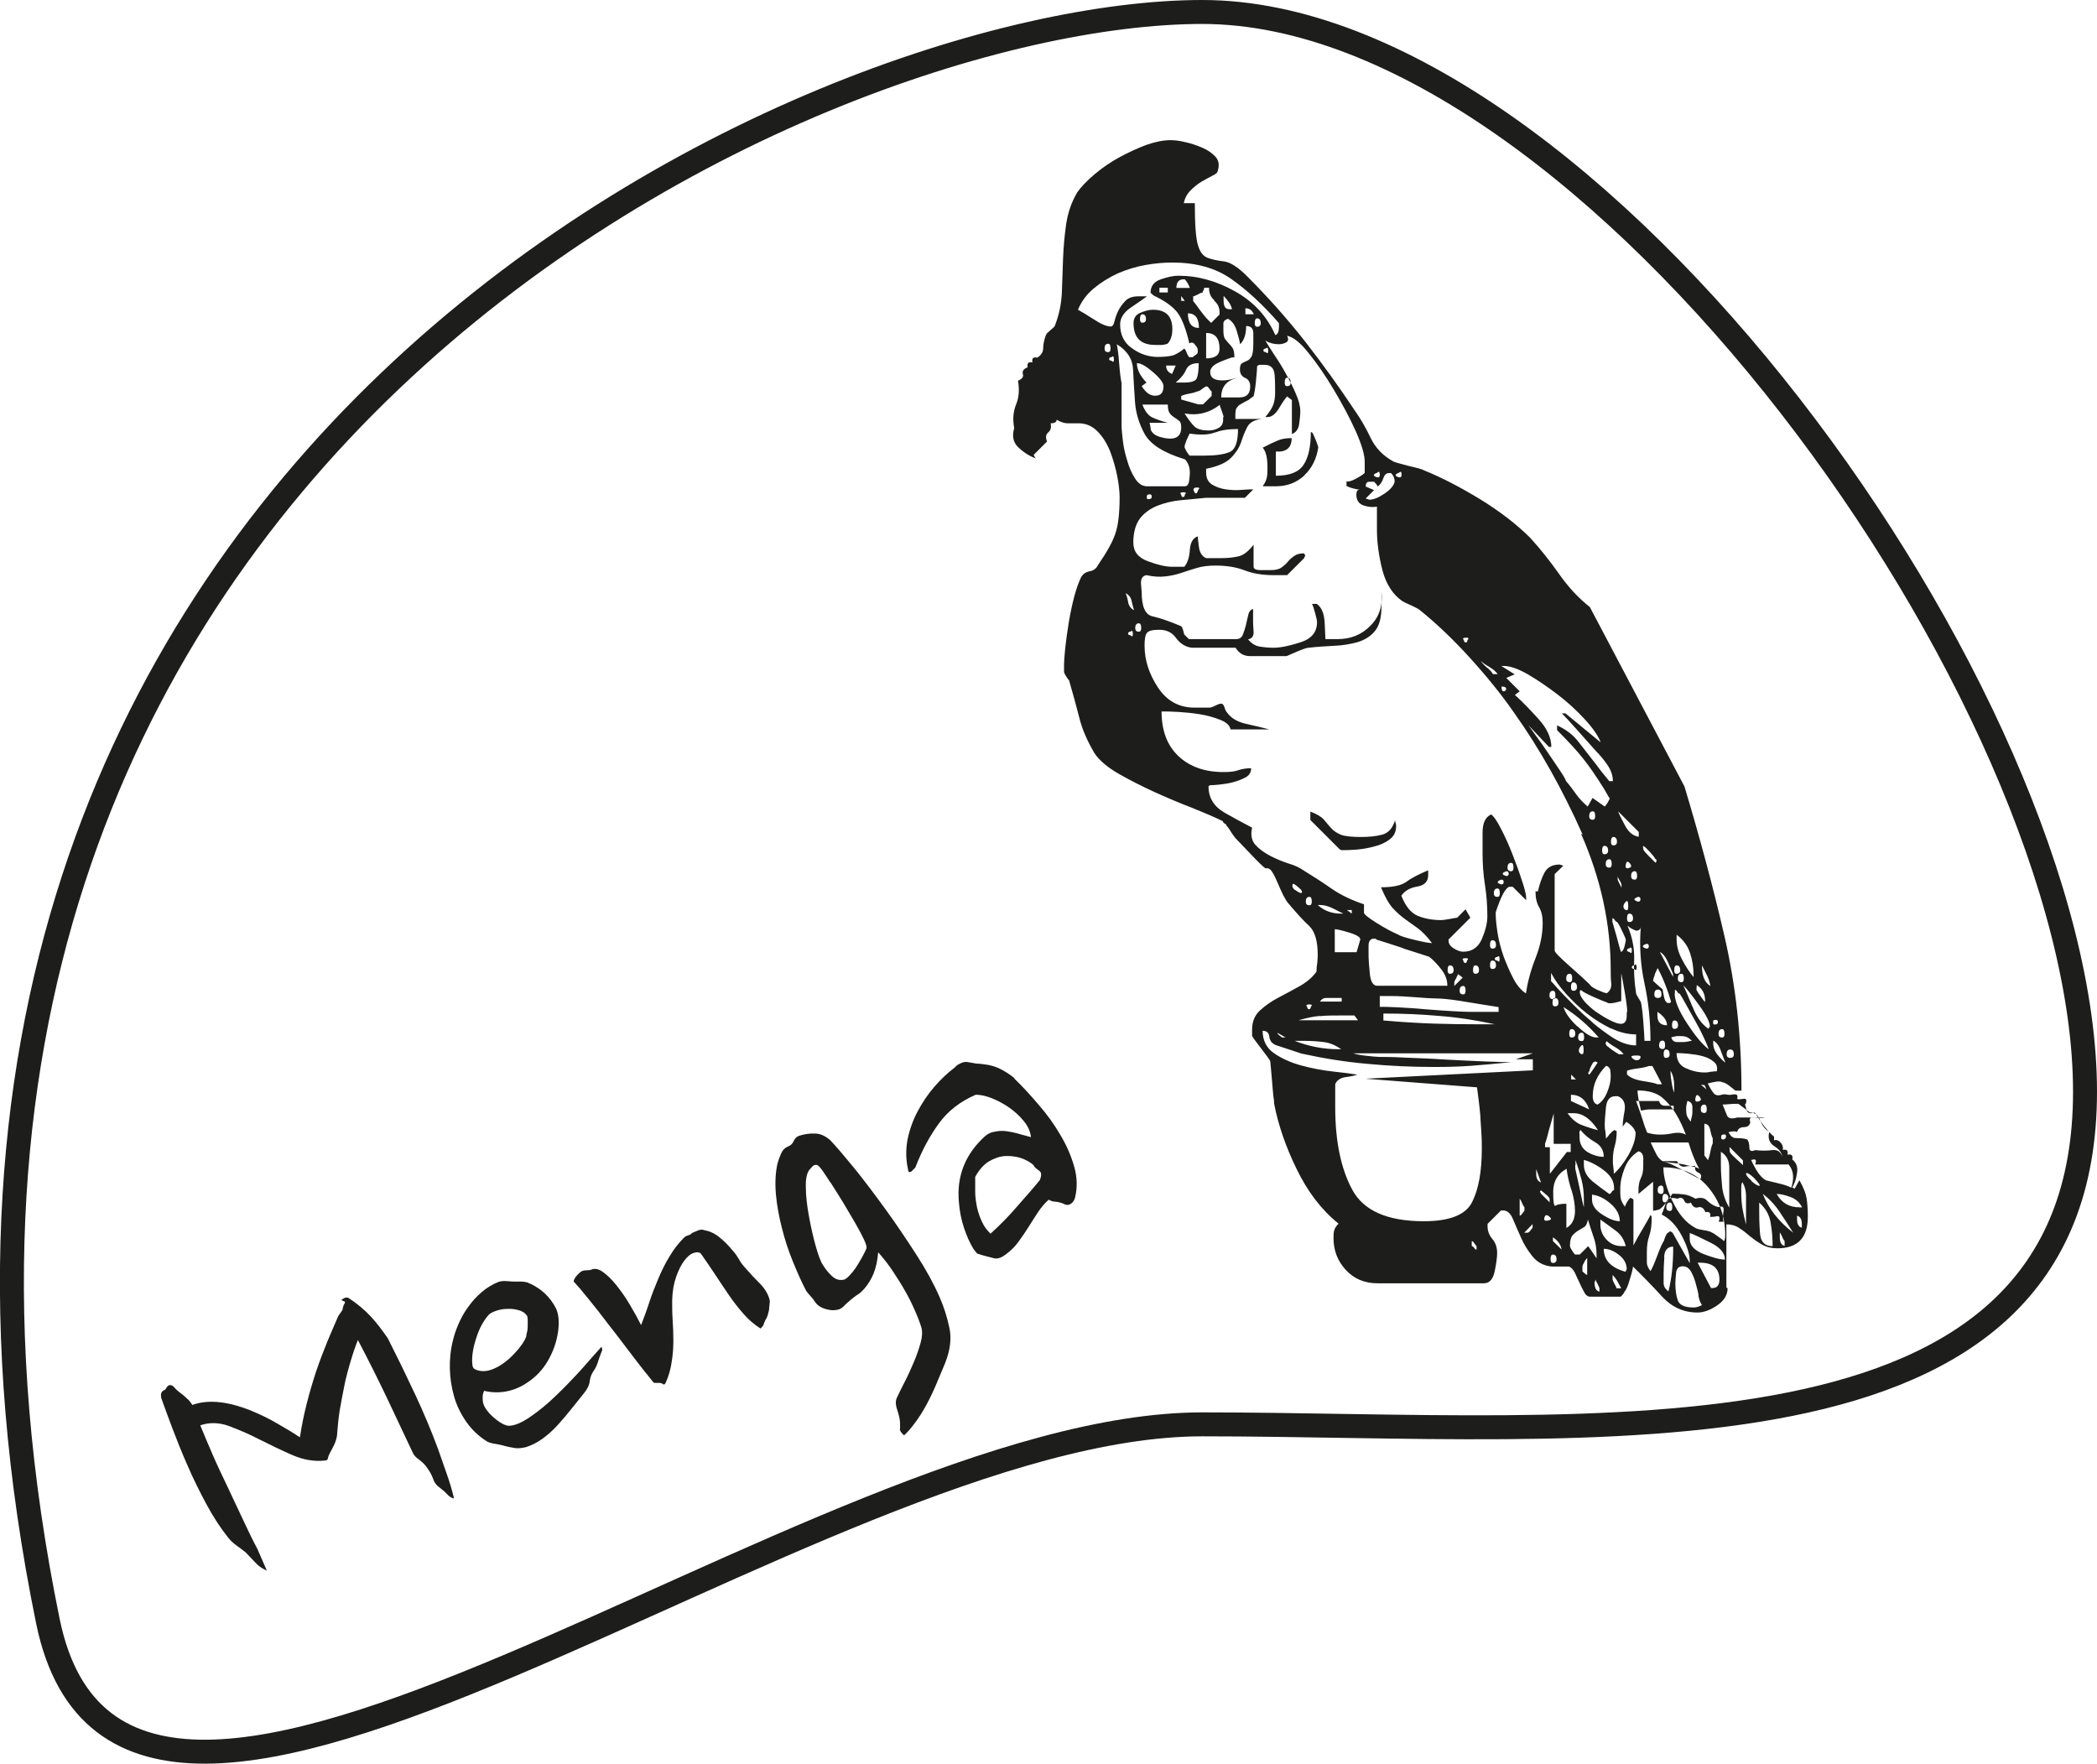
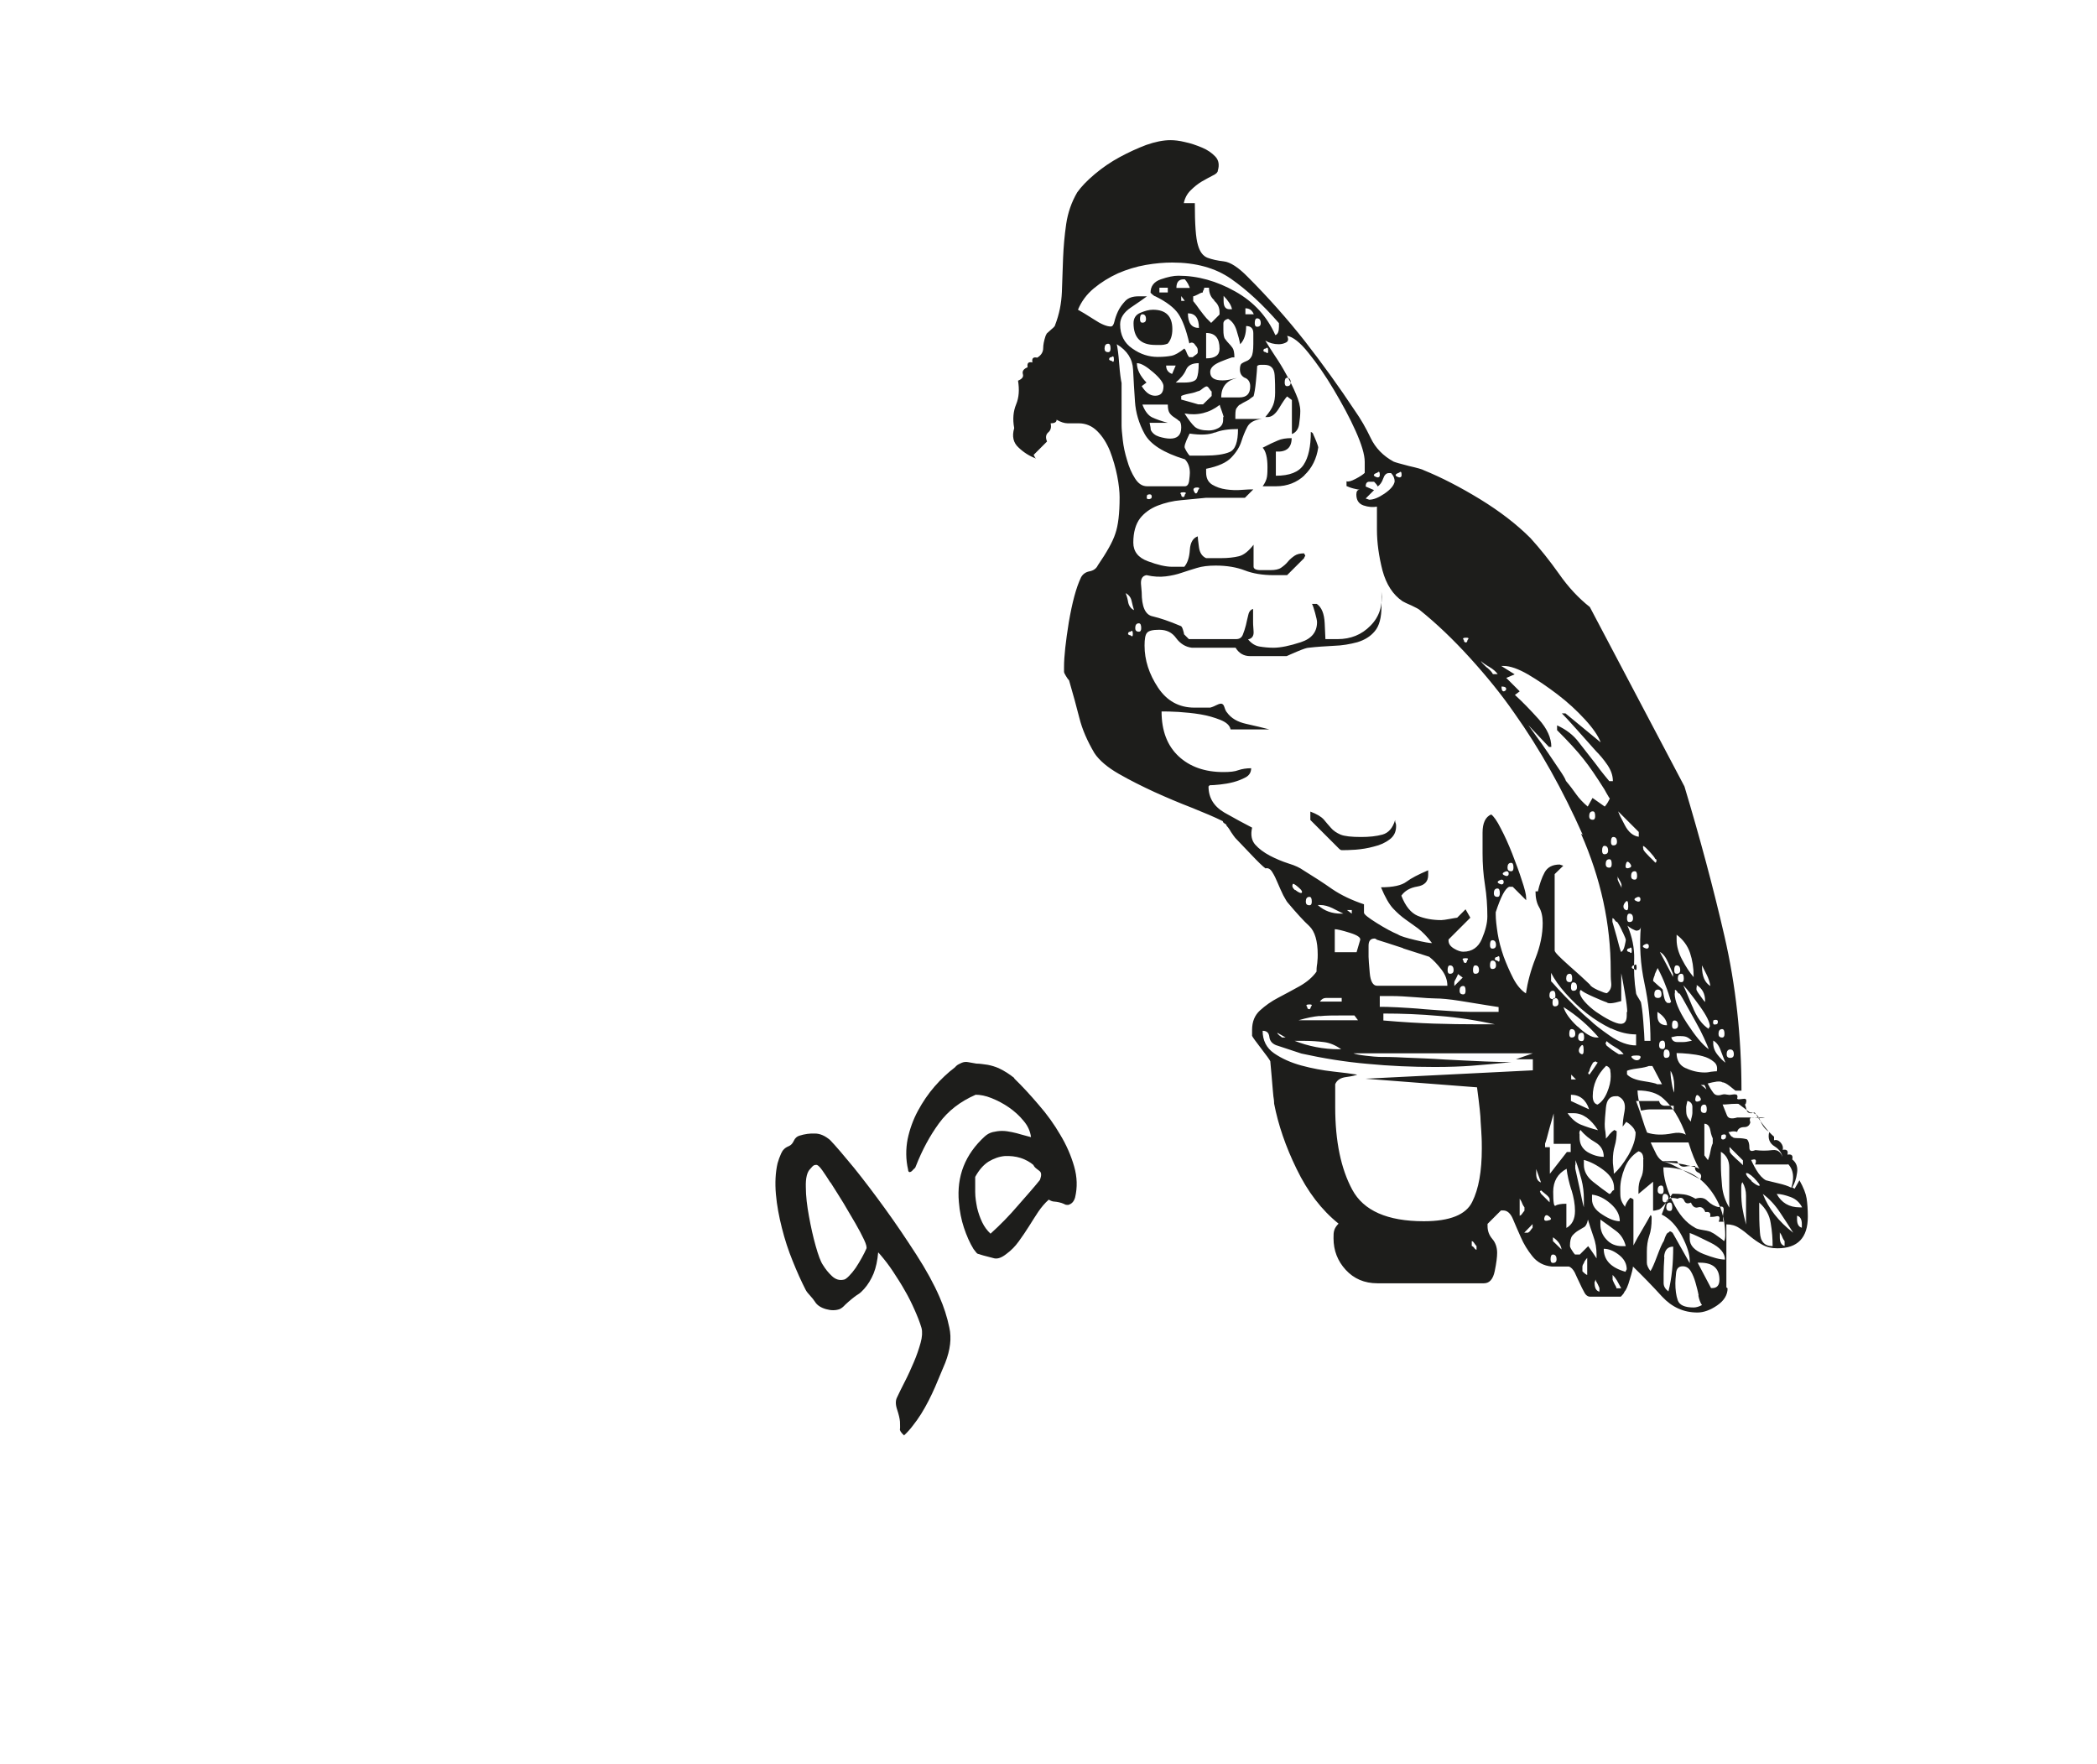
<svg xmlns="http://www.w3.org/2000/svg" id="Ebene_1" viewBox="0 0 87.54 73.63">
  <defs>
    <style>.cls-1{fill:#1d1d1b;}.cls-2{fill:none;stroke:#1d1d1b;}</style>
  </defs>
-   <path class="cls-2" d="M2,67.68C-7.92,19.21,33.91,.5,50.19,.5s36.85,28.79,36.85,45.07-20.57,13.89-36.85,13.89S5.27,83.63,2,67.68Z" />
  <path class="cls-1" d="M49.11,12.02h.56s-.03-.09-.08-.18c-.05-.08-.09-.14-.13-.18h-.05c-.2,0-.3,.12-.3,.35m-.71,.2h.35v-.2h-.35v.2Zm.91,.35h.15l-.15-.2v.2Zm1.77,0c0,.24,.08,.35,.25,.35h.1c-.03-.17-.15-.35-.35-.56v.2Zm.91,.56h.35c-.07-.17-.18-.25-.35-.25v.25Zm-4.4,.2c0,.1,.03,.15,.1,.15,.1,0,.15-.05,.15-.15,0-.13-.05-.2-.15-.2-.07,0-.1,.07-.1,.2m3.11-.78c-.15-.12-.23-.3-.23-.53h-.2s0,.07-.03,.1c-.02,.03-.03,.07-.03,.1-.03,0-.1,.02-.2,.08-.1,.05-.17,.08-.2,.08v.2s.12,.14,.25,.33c.14,.19,.24,.31,.3,.38l.2,.2,.35-.35v-.1c0-.2-.08-.36-.23-.48m1.7,.94c0,.1,.03,.15,.1,.15,.1,0,.15-.05,.15-.15,0-.13-.05-.2-.15-.2-.07,0-.1,.07-.1,.2m-2.33,.2c0-.4-.15-.61-.46-.61,0,.4,.15,.61,.46,.61m-1.32,.66s-.12,.05-.25,.05h-.25c-.61,0-.91-.3-.91-.91,0-.2,.09-.35,.28-.43,.19-.08,.36-.13,.53-.13,.54,0,.81,.27,.81,.81,0,.27-.07,.47-.2,.61m-2.63,.2c0,.1,.05,.15,.15,.15,.07,0,.1-.05,.1-.15,0-.14-.03-.2-.1-.2-.1,0-.15,.07-.15,.2m6.63,.1s.03,.05,.1,.05c.07,.07,.1,.05,.1-.05,0-.13-.03-.17-.1-.1-.07,0-.1,.03-.1,.1m-2.86-.28c-.08-.08-.16-.09-.23-.03-.13-.57-.29-.99-.46-1.24s-.49-.5-.96-.73c-.03,0-.1-.05-.2-.15,0-.27,.14-.46,.43-.56,.29-.1,.53-.15,.73-.15,.81,0,1.6,.22,2.38,.66,.78,.44,1.33,1.05,1.67,1.82,.1-.03,.15-.15,.15-.35v-.15c-.68-.78-1.34-1.39-2-1.85-.66-.46-1.48-.68-2.45-.68-.34,0-.71,.03-1.11,.1-.4,.07-.79,.19-1.16,.35-.37,.17-.71,.38-1.01,.63-.3,.25-.52,.55-.66,.89,.13,.07,.35,.2,.66,.4,.3,.2,.54,.3,.71,.3,.07,0,.12-.07,.15-.2,.03-.13,.08-.28,.15-.43,.07-.15,.17-.29,.3-.43,.13-.14,.32-.2,.56-.2h.35c-.13,.1-.35,.25-.66,.46-.3,.2-.46,.44-.46,.71,0,.44,.17,.78,.51,1.01,.34,.24,.69,.35,1.06,.35,.24,0,.43-.02,.58-.05,.15-.03,.33-.14,.53-.3,.03,.03,.07,.09,.1,.18,.03,.08,.07,.14,.1,.18h.15s.08-.07,.13-.1c.05-.03,.08-.07,.08-.1v-.1c0-.07-.04-.14-.13-.23m.48-.48v1.06c.37,0,.56-.13,.56-.4,0-.44-.18-.66-.56-.66m-4.05,1.11s.03,.05,.1,.05c.07,.07,.1,.05,.1-.05,0-.13-.03-.17-.1-.1-.07,0-.1,.03-.1,.1m2.38,.25c0,.17,.08,.29,.25,.35l.15-.35h-.4Zm.83,.18c-.08,.19-.23,.36-.43,.53h.35c.3,0,.48-.06,.53-.18,.05-.12,.08-.33,.08-.63-.27,0-.45,.09-.53,.28m4.12,.53c0,.1,.03,.15,.1,.15,.1,0,.15-.05,.15-.15,0-.13-.05-.2-.15-.2-.07,0-.1,.07-.1,.2m-5.49-.43c-.29-.25-.51-.38-.68-.38,0,.27,.14,.54,.4,.81l-.2,.15c.17,.27,.35,.4,.56,.4,.24,0,.35-.13,.35-.4,0-.13-.14-.33-.43-.58m3.82,.23c-.13-.07-.2-.18-.2-.35,0-.13,.03-.22,.08-.25,.05-.03,.12-.07,.2-.1,.08-.03,.15-.09,.2-.18,.05-.08,.08-.26,.08-.53v-.45c0-.2-.1-.3-.3-.3,0,.34-.08,.59-.25,.76-.03-.17-.08-.36-.15-.58-.07-.22-.18-.38-.35-.48-.13,.03-.2,.1-.2,.2v.25c0,.2,.02,.34,.08,.4,.05,.07,.1,.13,.15,.18s.1,.11,.15,.18c.05,.07,.08,.2,.08,.4h-.1s-.19,.06-.48,.18c-.29,.12-.43,.26-.43,.43,0,.24,.17,.35,.51,.35,.14,0,.26-.02,.38-.05,.12-.03,.19-.05,.23-.05-.44,.1-.66,.37-.66,.81h.76c.3,0,.45-.15,.45-.46,0-.17-.07-.29-.2-.35m-1.42,.56s-.07-.08-.1-.13c-.03-.05-.07-.08-.1-.08s-.09,.03-.18,.1c-.08,.07-.14,.1-.18,.1-.07,.03-.18,.07-.35,.1-.17,.03-.29,.07-.35,.1v.15c.37,.1,.61,.17,.71,.2h.2l.36-.35v-.2Zm.51,1.06s-.03-.12-.08-.25c-.05-.13-.08-.22-.08-.25-.44,.34-.93,.46-1.47,.36,.17,.27,.31,.45,.43,.56,.12,.1,.31,.15,.58,.15,.14,0,.27-.03,.4-.1,.13-.07,.2-.18,.2-.35v-.1Zm-1.85,.18c-.05-.05-.12-.1-.2-.15-.08-.05-.15-.11-.2-.18-.05-.07-.08-.18-.08-.36h-1.06c.1,.27,.24,.45,.4,.53,.17,.08,.39,.16,.66,.23h-.76c.03,.13,.05,.24,.05,.3,.07,.14,.19,.23,.35,.28,.17,.05,.32,.08,.46,.08,.3,0,.46-.15,.46-.46,0-.13-.02-.23-.08-.28m1.49,.48c-.24,.1-.59,.12-1.06,.05-.03,.07-.08,.16-.13,.28-.05,.12-.08,.21-.08,.28,0,.03,.03,.09,.08,.18,.05,.08,.09,.14,.13,.18h.61c.47,0,.83-.05,1.06-.15,.24-.1,.35-.42,.35-.96-.4,0-.73,.05-.96,.15m6.78,1.87c.07,0,.1-.03,.1-.1,0-.13-.03-.17-.1-.1-.2,.07-.2,.14,0,.2m.91,0c.07,0,.1-.03,.1-.1,0-.13-.03-.17-.1-.1-.2,.07-.2,.14,0,.2m-8.96-.76c-.88-.27-1.43-.62-1.67-1.06-.24-.44-.37-.89-.4-1.34-.03-.46-.06-.9-.08-1.34-.02-.44-.24-.79-.68-1.06,.03,.14,.07,.4,.1,.81,.03,.4,.07,.68,.1,.81v1.77c0,.14,.02,.34,.05,.61,.03,.27,.09,.55,.18,.84,.08,.29,.19,.54,.33,.76,.14,.22,.3,.33,.51,.33h1.57c.1,0,.16-.08,.18-.23s.03-.26,.03-.33c0-.24-.07-.42-.2-.56m4.99,.66c-.32,.3-.72,.46-1.19,.46h-.56c.1-.14,.16-.27,.18-.4s.02-.27,.02-.4c0-.4-.07-.67-.2-.81,.27-.14,.48-.24,.63-.3,.15-.07,.35-.1,.58-.1,0,.4-.22,.59-.66,.56v1.01c.57,0,.96-.15,1.16-.46,.2-.3,.3-.76,.3-1.37,.07,.03,.1,.07,.1,.1,.03,.07,.08,.17,.13,.3,.05,.13,.08,.22,.08,.25-.07,.47-.26,.86-.58,1.16m-4.43,.61c.07-.07,.05-.1-.05-.1s-.15,.03-.15,.1c.07,.2,.14,.2,.2,0m-.61,.3s.05-.03,.05-.1c.07-.07,.05-.1-.05-.1-.13,0-.17,.03-.1,.1,0,.07,.03,.1,.1,.1m-1.49,.08c.05,.02,.09,0,.13-.02,.03-.03,.04-.08,.02-.13-.02-.05-.08-.06-.18-.02-.03,.1-.03,.16,.03,.18m10.15-1.09h-.1c-.1,0-.18,.08-.23,.23-.05,.15-.13,.26-.23,.33,0-.03-.05-.1-.15-.2h-.2c-.1,0-.15,.07-.15,.2l.35,.15-.35,.35,.15,.05c.17,0,.38-.08,.63-.25,.25-.17,.4-.34,.43-.51,0-.13-.05-.25-.15-.35m-10.98,5.37c.03,.17,.12,.29,.25,.35-.03-.1-.07-.23-.1-.38-.03-.15-.12-.26-.25-.33,.03,.07,.07,.19,.1,.35m.3,1.11c0,.1,.05,.15,.15,.15,.07,0,.1-.05,.1-.15,0-.13-.03-.2-.1-.2-.1,0-.15,.07-.15,.2m-.3,.25s.03,.05,.1,.05c.07,.07,.1,.05,.1-.05,0-.13-.03-.17-.1-.1-.07,0-.1,.03-.1,.1m14.12,.35s.05-.03,.05-.1c.07-.07,.05-.1-.05-.1-.13,0-.17,.03-.1,.1,0,.07,.03,.1,.1,.1m.86,1.04c.14,.12,.22,.21,.25,.28h.2c-.07-.1-.18-.2-.35-.3-.17-.1-.29-.18-.35-.25,.03,.07,.12,.16,.25,.28m.71,.99s.06-.02,.08-.05c.02-.03,.02-.07,0-.1-.02-.03-.08-.05-.18-.05,0,.14,.03,.2,.1,.2m4.4,4.45c-.1-.17-.17-.29-.2-.35-.34-.54-.63-.97-.89-1.29-.25-.32-.62-.72-1.09-1.19v-.2c.37,.17,.68,.4,.91,.71,.24,.3,.47,.61,.71,.91,.07,.1,.25,.34,.56,.71h.15c0-.24-.08-.46-.23-.68-.15-.22-.31-.41-.48-.58-.24-.27-.51-.57-.81-.91-.3-.34-.51-.56-.61-.66h.15l1.47,1.21c-.1-.27-.32-.59-.66-.96-.34-.37-.72-.72-1.14-1.04-.42-.32-.83-.6-1.24-.84-.4-.23-.74-.35-1.01-.35h-.1l.56,.35-.35,.15,.56,.56-.2,.15c.3,.27,.63,.61,.99,1.01s.53,.79,.53,1.16h-.1l-.86-.91c.07,.1,.18,.25,.33,.46,.15,.2,.31,.43,.48,.68,.17,.25,.33,.49,.48,.71,.15,.22,.25,.38,.28,.48,.17,.2,.31,.39,.43,.56,.12,.17,.28,.34,.48,.51l.2-.36,.51,.36s.08-.09,.13-.18,.08-.14,.08-.18m-.86,.76c0,.1,.05,.15,.15,.15,.07,0,.1-.05,.1-.15,0-.14-.03-.2-.1-.2-.1,0-.15,.07-.15,.2m1.21-.2c.03,.1,.13,.3,.28,.58,.15,.29,.35,.45,.58,.48v-.2l-.86-.86Zm-.3,1.27c0,.1,.03,.15,.1,.15,.1,0,.15-.05,.15-.15,0-.13-.05-.2-.15-.2-.07,0-.1,.07-.1,.2m-9.24-.1c-.18,.14-.4,.24-.66,.3-.25,.07-.51,.11-.76,.13-.25,.02-.45,.02-.58,.02-.03,0-.07-.02-.1-.05l-1.21-1.21v-.35c.27,.1,.45,.21,.56,.33,.1,.12,.2,.24,.3,.35,.1,.12,.24,.21,.4,.28,.17,.07,.46,.1,.86,.1,.34,0,.63-.03,.89-.1,.25-.07,.43-.27,.53-.61,0,.03,0,.08,.02,.13,.02,.05,.02,.09,.02,.13,0,.24-.09,.42-.28,.56m8.88,.46c0,.1,.03,.15,.1,.15,.1,0,.15-.05,.15-.15,0-.13-.05-.2-.15-.2-.07,0-.1,.07-.1,.2m.15,.56c0,.1,.05,.15,.15,.15,.07,0,.1-.05,.1-.15,0-.14-.03-.2-.1-.2-.1,0-.15,.07-.15,.2m1.57-.66v.05c.03,.07,.12,.17,.25,.3,.14,.13,.22,.22,.25,.25,.03,0,.05-.03,.05-.1,0-.03-.02-.05-.05-.05-.03-.07-.11-.17-.23-.3-.12-.13-.21-.22-.28-.25v.1Zm-5.67,.81c0,.1,.05,.15,.15,.15,.07,0,.1-.05,.1-.15,0-.14-.03-.2-.1-.2-.1,0-.15,.07-.15,.2m5.11,0c.07-.03,.07-.09,0-.18-.07-.08-.12-.09-.15-.02-.07,.2-.02,.27,.15,.2m-5.16,.35c.07,0,.1-.03,.1-.1s-.03-.1-.1-.1c-.2,.07-.2,.14,0,.2m5.21,0c0,.1,.05,.15,.15,.15,.07,0,.1-.05,.1-.15,0-.14-.03-.2-.1-.2-.1,0-.15,.07-.15,.2m-5.42,.35c.07,0,.1-.03,.1-.1s-.03-.1-.1-.1c-.2,.07-.2,.14,0,.2m4.86-.3v.1s.03,.09,.08,.18c.05,.09,.08,.14,.08,.18v-.15s-.02-.09-.08-.18c-.05-.08-.08-.14-.08-.18v.05Zm-13.46,.53c.1,.08,.19,.13,.25,.13,.07-.03,.03-.12-.13-.25-.15-.13-.23-.17-.23-.1-.03,.07,0,.14,.1,.23m8.3,.13c0,.1,.05,.15,.15,.15,.07,0,.1-.05,.1-.15,0-.14-.03-.2-.1-.2-.1,0-.15,.07-.15,.2m-7.85,.35c0,.1,.05,.15,.15,.15,.07,0,.1-.05,.1-.15,0-.14-.03-.2-.1-.2-.1,0-.15,.07-.15,.2m13.87,0c.07,0,.1-.03,.1-.1s-.03-.1-.1-.1c-.2,.07-.2,.14,0,.2m-.61,.2c0,.07,.03,.12,.1,.15,.07,.03,.1-.02,.1-.15,0-.2-.03-.27-.1-.2-.07,.07-.1,.14-.1,.2m-12.75-.05c.27,.24,.59,.35,.96,.35h.1c-.14-.07-.29-.14-.46-.23-.17-.08-.34-.13-.51-.13h-.1Zm1.21,.2l.2,.15v-.15h-.2Zm11.69,.35c0,.1,.03,.15,.1,.15,.1,0,.15-.05,.15-.15,0-.13-.05-.2-.15-.2-.07,0-.1,.07-.1,.2m-5.72,1.11c0,.1,.03,.15,.1,.15,.1,0,.15-.05,.15-.15,0-.13-.05-.2-.15-.2-.07,0-.1,.07-.1,.2m6.53,.15c.07,0,.1-.03,.1-.1s-.03-.1-.1-.1c-.2,.07-.2,.14,0,.2m-12.38-.66c-.32-.1-.53-.15-.63-.15v.96h.91l.15-.51c.03-.1-.11-.2-.43-.3m11.39-.02c-.08-.19-.16-.33-.23-.43-.03,0-.07-.03-.1-.08-.03-.05-.07-.08-.1-.08v.15c.03,.1,.09,.31,.18,.63,.08,.32,.14,.53,.18,.63,.07-.03,.12-.12,.15-.25,.03-.13,.05-.22,.05-.25s-.04-.14-.13-.33m.18,.78s.03,.05,.1,.05c.07,.07,.1,.05,.1-.05,0-.13-.03-.17-.1-.1-.07,0-.1,.03-.1,.1m-6.73,.51s.05-.03,.05-.1c.07-.07,.05-.1-.05-.1-.13,0-.17,.03-.1,.1,0,.07,.03,.1,.1,.1m1.21-.15s.03,.05,.1,.05c.07,.07,.1,.05,.1-.05,0-.13-.03-.17-.1-.1-.07,0-.1,.03-.1,.1m-.2,.25c0,.1,.03,.15,.1,.15,.1,0,.15-.05,.15-.15,0-.14-.05-.2-.15-.2-.07,0-.1,.07-.1,.2m-1.77,.2c0,.1,.03,.15,.1,.15,.1,0,.15-.05,.15-.15,0-.13-.05-.2-.15-.2-.07,0-.1,.07-.1,.2m1.06,0c0,.1,.03,.15,.1,.15,.1,0,.15-.05,.15-.15,0-.13-.05-.2-.15-.2-.07,0-.1,.07-.1,.2m6.63-.1s.03,.05,.1,.05c.07,.07,.1,.05,.1-.05,0-.14-.03-.17-.1-.1-.07,0-.1,.03-.1,.1m1.77,.1c0,.1,.03,.15,.1,.15,.1,0,.15-.05,.15-.15,0-.13-.05-.2-.15-.2-.07,0-.1,.07-.1,.2m-4.51,.35c0,.1,.05,.15,.15,.15,.07,0,.1-.05,.1-.15,0-.13-.03-.2-.1-.2-.1,0-.15,.07-.15,.2m4.46-.05v-.15c-.03-.07-.1-.22-.2-.46-.1-.23-.22-.39-.35-.45l.56,1.06Zm.2,.05c0,.1,.05,.15,.15,.15,.07,0,.1-.05,.1-.15,0-.13-.03-.2-.1-.2-.1,0-.15,.07-.15,.2m-.05-1.62c0,.27,.08,.55,.23,.83,.15,.29,.31,.53,.48,.73v-.05c0-.34-.05-.66-.15-.96-.1-.3-.29-.56-.56-.76v.2Zm-11.42,.35c-.52-.17-.89-.29-1.09-.35-.03-.03-.07-.05-.1-.05-.17,0-.25,.1-.25,.3v.46c0,.1,.02,.33,.05,.68,.03,.35,.14,.53,.3,.53h2.94c0-.24-.08-.46-.25-.68-.17-.22-.34-.4-.51-.53-.2-.07-.57-.18-1.09-.35m2.3,1.06s-.03,.09-.08,.18c-.05,.09-.08,.14-.08,.18v.15l.35-.35-.2-.15Zm4.71,.56c0,.1,.03,.15,.1,.15,.1,0,.15-.05,.15-.15,0-.13-.05-.2-.15-.2-.07,0-.1,.07-.1,.2m5.47-.86c0,.4,.12,.68,.35,.81-.03-.17-.08-.32-.15-.46-.07-.13-.13-.27-.2-.4v.05Zm-10.12,1.01c0,.1,.05,.15,.15,.15,.07,0,.1-.05,.1-.15,0-.14-.03-.2-.1-.2-.1,0-.15,.07-.15,.2m3.75,.2c0,.1,.05,.15,.15,.15,.07,0,.1-.05,.1-.15,0-.13-.03-.2-.1-.2-.1,0-.15,.07-.15,.2m1.39-6.71c-.83-1.87-1.78-3.57-2.86-5.09-.54-.78-1.16-1.54-1.85-2.3-.69-.76-1.39-1.43-2.1-2-.03-.03-.14-.09-.33-.18-.19-.08-.31-.14-.38-.18-.4-.27-.68-.7-.84-1.29-.15-.59-.23-1.16-.23-1.7v-.96c-.17,.03-.35,.02-.56-.05-.2-.07-.3-.22-.3-.46,0-.13,.05-.2,.15-.2-.07,0-.16-.02-.28-.05-.12-.03-.21-.07-.28-.1v-.2c.07,.03,.19,0,.38-.1,.19-.1,.31-.18,.38-.25v-.46c0-.3-.13-.73-.38-1.29-.25-.56-.56-1.13-.91-1.72-.35-.59-.71-1.11-1.06-1.54-.35-.44-.65-.67-.89-.71,.07,.14,.05,.23-.05,.28-.1,.05-.2,.07-.3,.07-.2,0-.39-.05-.56-.15,.1,.17,.24,.38,.4,.63,.17,.25,.33,.51,.48,.79,.15,.27,.29,.54,.4,.81,.12,.27,.18,.51,.18,.71,0,.17-.02,.36-.05,.56-.03,.2-.14,.34-.3,.4v-1.42l-.2-.15c-.07,.07-.18,.23-.33,.48-.15,.25-.31,.38-.48,.38h-.1c.17-.2,.28-.37,.33-.51,.05-.13,.08-.3,.08-.51s0-.45-.02-.73c-.02-.29-.16-.43-.43-.43h-.15c-.07,0-.12,.02-.15,.05,0,.1-.02,.31-.05,.63-.03,.32-.07,.53-.1,.63-.1,.07-.17,.12-.2,.15-.2,.1-.32,.17-.36,.2-.03,0-.08,.05-.15,.15-.03,.03-.05,.13-.05,.3v.15h1.11c-.3,.03-.51,.14-.61,.33-.1,.19-.18,.39-.25,.61-.07,.22-.2,.44-.41,.66-.2,.22-.56,.38-1.06,.48v.15c0,.24,.08,.4,.25,.51,.17,.1,.36,.17,.58,.2,.22,.03,.44,.04,.66,.02,.22-.02,.38-.02,.48-.02l-.35,.35h-1.62c-.34,.03-.68,.07-1.04,.1-.35,.03-.68,.11-.99,.23-.3,.12-.55,.3-.73,.53-.18,.24-.28,.58-.28,1.01,0,.37,.2,.63,.61,.78,.4,.15,.74,.23,1.01,.23h.51c.14-.17,.21-.4,.23-.71,.02-.3,.13-.49,.33-.56,0,.07,.02,.22,.05,.45,.03,.24,.14,.39,.3,.46h.61c.3,0,.56-.03,.76-.08,.2-.05,.4-.21,.61-.48v.91c0,.1,.1,.15,.3,.15h.4c.2,0,.35-.03,.45-.1,.1-.07,.2-.15,.28-.25,.08-.1,.18-.18,.28-.25,.1-.07,.24-.1,.4-.1l.05,.1s-.05,.07-.05,.1l-.71,.71h-.56c-.47,0-.88-.07-1.21-.2-.34-.13-.74-.2-1.21-.2-.3,0-.57,.03-.79,.1-.22,.07-.43,.13-.63,.2-.2,.07-.42,.12-.66,.15-.24,.03-.51,.02-.81-.05-.17,.03-.24,.15-.23,.36,.02,.2,.03,.32,.03,.35,0,.61,.15,.95,.46,1.01,.3,.07,.69,.2,1.16,.4,.03,0,.07,.05,.1,.15,.03,.1,.05,.17,.05,.2l.2,.2h1.97c.14,0,.23-.06,.28-.18,.05-.12,.09-.25,.13-.4,.03-.15,.07-.3,.1-.43,.03-.14,.1-.22,.2-.25v.56s0,.15,.02,.36c.02,.2-.06,.32-.23,.35,.14,.17,.3,.27,.48,.3,.18,.03,.38,.05,.58,.05,.3,0,.68-.08,1.14-.23,.46-.15,.68-.43,.68-.84,0-.07-.03-.19-.08-.38-.05-.18-.09-.31-.13-.38h.2c.2,.14,.31,.4,.33,.81,.02,.4,.03,.62,.03,.66h.51c.54,0,1-.18,1.37-.56,.37-.37,.52-.84,.46-1.42v.61c0,.47-.09,.82-.28,1.04-.18,.22-.43,.37-.73,.46-.3,.08-.63,.14-.99,.15-.35,.02-.7,.04-1.04,.08-.07,0-.22,.05-.46,.15-.24,.1-.39,.17-.46,.2h-1.52c-.27,0-.47-.12-.61-.35h-1.82c-.27-.03-.49-.17-.66-.4-.17-.24-.4-.35-.71-.35-.27,0-.44,.04-.51,.13-.07,.08-.1,.26-.1,.53,0,.61,.19,1.19,.56,1.75,.37,.56,.88,.84,1.52,.84h.66s.12-.03,.25-.1c.14-.07,.22-.08,.25-.05,.03,0,.07,.05,.1,.15,.03,.1,.07,.17,.1,.2,.17,.24,.44,.4,.81,.48,.37,.08,.69,.16,.96,.23h-1.62c-.03-.17-.18-.3-.43-.4-.25-.1-.53-.18-.83-.23-.3-.05-.61-.08-.91-.1-.3-.02-.54-.02-.71-.02,0,.81,.24,1.43,.71,1.87,.47,.44,1.1,.66,1.87,.66,.27,0,.48-.02,.63-.08,.15-.05,.33-.08,.53-.08,0,.17-.08,.3-.23,.38-.15,.08-.32,.15-.51,.2-.19,.05-.37,.08-.56,.1-.18,.02-.33,.03-.43,.03l-.05,.05c0,.47,.22,.83,.66,1.09,.44,.25,.83,.46,1.16,.63-.07,.3-.02,.54,.13,.71,.15,.17,.35,.32,.61,.46,.25,.13,.51,.24,.79,.33,.27,.08,.47,.18,.61,.28,.44,.27,.84,.53,1.21,.79,.37,.25,.81,.46,1.32,.63v.35c0,.07,.18,.21,.53,.43,.35,.22,.65,.38,.89,.48,.1,.07,.34,.14,.71,.23,.37,.09,.61,.13,.71,.13-.2-.27-.4-.47-.58-.61-.18-.13-.36-.26-.53-.38-.17-.12-.34-.27-.51-.45-.17-.18-.34-.48-.51-.89,.51,0,.86-.08,1.06-.23,.2-.15,.51-.31,.91-.48v.2c0,.27-.15,.43-.46,.48-.3,.05-.52,.18-.66,.38,.17,.44,.4,.72,.68,.84,.29,.12,.62,.18,.99,.18,.07,0,.19-.02,.36-.05,.17-.03,.27-.05,.3-.05l.35-.35,.2,.35-.91,.91v.05c0,.13,.08,.24,.23,.33,.15,.09,.28,.13,.38,.13,.37,0,.63-.18,.78-.53,.15-.35,.23-.67,.23-.94,0-.44-.03-.88-.1-1.32-.07-.44-.1-.88-.1-1.32v-.86c0-.4,.12-.66,.36-.76,.1,.07,.24,.26,.4,.58,.17,.32,.33,.68,.48,1.06,.15,.39,.29,.76,.4,1.11,.12,.35,.18,.6,.18,.73v.1l-.56-.56h-.15c-.17,.07-.35,.42-.56,1.06v.1c0,.2,.03,.46,.08,.79,.05,.32,.14,.64,.25,.96,.12,.32,.25,.62,.4,.91,.15,.29,.33,.5,.53,.63,.07-.47,.2-.96,.4-1.47,.2-.51,.3-.99,.3-1.47,0-.27-.05-.49-.15-.66-.1-.17-.15-.39-.15-.66h.1c.07-.3,.16-.57,.28-.79,.12-.22,.33-.33,.63-.33l.15,.05-.36,.35v3.19c0,.07,.2,.27,.58,.61,.39,.34,.68,.61,.89,.81,.03,.07,.14,.14,.33,.23,.19,.08,.31,.13,.38,.13,.14-.1,.2-.24,.18-.43-.02-.18-.02-.36-.02-.53,0-1.92-.41-3.82-1.24-5.7m3.06,6.71c0,.1,.05,.15,.15,.15s.15-.05,.15-.15c0-.13-.05-.2-.15-.2s-.15,.07-.15,.2m-13.41,.15h-.3c-.1,0-.18,.05-.25,.15h.91v-.15h-.36Zm9.16,.2c0,.1,.03,.15,.1,.15,.1,0,.15-.05,.15-.15,0-.13-.05-.2-.15-.2-.07,0-.1,.07-.1,.2m4.28-1.19c-.05,.12-.08,.21-.08,.28,.03,.03,.1,.09,.2,.18,.1,.09,.17,.14,.2,.18,0,.03,.02,.13,.05,.28,.03,.15,.07,.23,.1,.23,0,.03,.03,.05,.1,.05h.05l.05-.05c-.07-.24-.14-.46-.23-.68-.08-.22-.19-.46-.33-.73-.03,.07-.08,.16-.13,.28m1.75,.53v.1c.03,.07,.09,.16,.18,.28,.08,.12,.14,.19,.18,.23v-.05c0-.3-.12-.52-.35-.66v.1Zm-16.15,.91s.05-.03,.05-.1c.07-.07,.05-.1-.05-.1-.13,0-.17,.03-.1,.1,0,.07,.03,.1,.1,.1m2.94-.1c.14,0,.38,0,.73,.02,.35,.02,.73,.04,1.14,.08,.4,.03,.79,.06,1.14,.08,.35,.02,.6,.03,.73,.03h1.21v-.2s-.2-.03-.51-.08c-.3-.05-.68-.11-1.11-.18-.44-.07-.78-.1-1.01-.1-.17,0-.45-.02-.83-.05-.39-.03-.72-.05-.99-.05h-.51v.46Zm-2.51,.38c-.25,.02-.55,.08-.89,.18h2.48l-.15-.2h-.51c-.37,0-.68,0-.94,.03m2.66,.18c.81,.07,1.51,.11,2.1,.13,.59,.02,1.24,.03,1.95,.03h.61c-.78-.17-1.55-.29-2.33-.35-.78-.07-1.55-.1-2.33-.1v.3Zm10.18-.35c0-.14-.03-.4-.1-.81-.07-.41-.12-.68-.15-.81v1.16c-.34,.1-.54,.12-.61,.05-.1-.03-.29-.11-.56-.23-.27-.12-.44-.21-.51-.28-.03,0-.05,.03-.05,.1,0,.1,.07,.23,.2,.38,.13,.15,.3,.3,.48,.43,.19,.13,.38,.25,.58,.35,.2,.1,.35,.15,.45,.15,.17,0,.25-.12,.25-.35v-.15Zm1.26,.15c0,.27,.14,.4,.4,.4,0-.2-.14-.39-.4-.56v.15Zm.61,.4c0,.1,.03,.15,.1,.15,.1,0,.15-.05,.15-.15,0-.13-.05-.2-.15-.2-.07,0-.1,.07-.1,.2m1.75-.03s.09,0,.13-.02c.03-.03,.04-.08,.03-.13-.02-.05-.08-.06-.18-.03-.03,.1-.02,.16,.03,.18m-.91-.76c.18,.46,.41,.77,.68,.94,0-.03,.02-.07,.05-.1,0-.17-.14-.46-.43-.86-.29-.4-.51-.69-.68-.86,.07,.14,.19,.43,.38,.89m-5.14,1.14c0,.1,.03,.15,.1,.15,.1,0,.15-.05,.15-.15,0-.13-.05-.2-.15-.2-.07,0-.1,.07-.1,.2m6.23,0c0,.1,.05,.15,.15,.15,.07,0,.1-.05,.1-.15,0-.13-.03-.2-.1-.2-.1,0-.15,.07-.15,.2m-18.35,.05c.05,.03,.09,.07,.13,.1h.15l-.35-.2s.02,.07,.08,.1m12.48,.1c0,.1,.05,.15,.15,.15,.07,0,.1-.05,.1-.15,0-.14-.03-.2-.1-.2-.1,0-.15,.07-.15,.2m-.02-.46c.32,.3,.58,.46,.78,.46h.1c-.44-.51-.93-.93-1.47-1.27,.07,.24,.26,.51,.58,.81m2.45-4s-.09-.03-.18-.08c-.08-.05-.14-.09-.18-.13,.2,.47,.29,.94,.28,1.39-.02,.46,0,.94,.08,1.44,0,.03,.07,.15,.2,.36,.03,.13,.07,.4,.1,.81s.05,.67,.05,.81h.25c0-.81-.08-1.61-.25-2.4-.17-.79-.22-1.59-.15-2.4,0,.14-.07,.2-.2,.2m1.47,4.45c.03,.14,.12,.2,.25,.2h.25s.09,0,.18-.02c.09-.02,.14-.03,.18-.03-.1-.1-.19-.16-.28-.18-.08-.02-.19-.02-.33-.02-.03,0-.12,.02-.25,.05m-2.51-.36c-.35-.17-.69-.38-1.01-.63-.32-.25-.61-.53-.89-.84-.27-.3-.47-.59-.61-.86v.35s.14,.14,.3,.33c.17,.19,.39,.41,.66,.68,.27,.27,.49,.47,.66,.61,.17,.17,.45,.39,.84,.66,.39,.27,.75,.4,1.09,.4v-.46c-.34,0-.68-.08-1.04-.25m2,.71c0,.1,.05,.15,.15,.15,.07,0,.1-.05,.1-.15,0-.14-.03-.2-.1-.2-.1,0-.15,.07-.15,.2m-15.24-.2c.61,.24,1.23,.36,1.87,.36h.1c-.24-.17-.48-.27-.73-.3-.25-.03-.51-.05-.79-.05h-.45Zm15.89-1.97c0,.3,.17,.72,.51,1.24,.34,.52,.64,.89,.91,1.09-.03-.1-.1-.26-.2-.48-.1-.22-.22-.45-.35-.68-.13-.24-.26-.46-.38-.68-.12-.22-.21-.38-.28-.48-.03,0-.07-.02-.1-.08-.03-.05-.07-.08-.1-.08v.15Zm-4,2.38c0,.07,.03,.12,.1,.15,.07,.03,.1-.02,.1-.15,0-.2-.03-.27-.1-.2-.07,.07-.1,.14-.1,.2m1.11-.3l.05,.1s.11,.09,.23,.18c.12,.08,.21,.14,.28,.18h.2c-.07-.1-.18-.2-.36-.3-.17-.1-.29-.19-.35-.25l-.05,.1Zm2.43,.46c0,.1,.03,.15,.1,.15,.1,0,.15-.05,.15-.15,0-.13-.05-.2-.15-.2-.07,0-.1,.07-.1,.2m2.63,0c0,.1,.05,.15,.15,.15s.15-.05,.15-.15c0-.13-.05-.2-.15-.2s-.15,.07-.15,.2m-3.75,.25c.07,0,.12-.03,.15-.1,.03-.07-.02-.1-.15-.1-.2,0-.27,.03-.2,.1,.07,.07,.13,.1,.2,.1m3.19-.71c0,.17,.06,.33,.18,.48,.12,.15,.23,.26,.33,.33-.03-.07-.09-.22-.18-.46-.08-.24-.19-.39-.33-.46v.1Zm-1.14,1.04c.25,.12,.52,.18,.79,.18,.03,0,.12,0,.25-.03,.14-.02,.22-.02,.25-.02,.03-.17,0-.3-.13-.4-.12-.1-.27-.18-.46-.23-.18-.05-.38-.08-.58-.1-.2-.02-.37-.03-.51-.03,0,.3,.13,.52,.38,.63m-3.77-.28s-.07,.02-.1,.05c-.1,.17-.15,.29-.15,.35-.03,.03-.05,.07-.05,.1l.05,.05s.15-.2,.35-.51c-.03,0-.07-.02-.1-.05m-1.01,.76h.2l-.2-.2v.2Zm3.24-.56c-.07,.03-.22,.07-.46,.1-.24,.03-.39,.07-.45,.1v.15c.13,.14,.36,.23,.68,.28,.32,.05,.52,.09,.58,.13h.2l-.4-.76h-.15Zm.91,.3v.05c0,.07,.02,.19,.05,.38,.03,.19,.07,.31,.1,.38v-.3c0-.23-.05-.44-.15-.61v.1Zm1.21,1.16c.07-.03,.07-.09,0-.18-.07-.08-.12-.09-.15-.02-.07,.2-.02,.27,.15,.2m-3.72-1.27c-.02-.1-.08-.17-.18-.2-.37,.37-.56,.79-.56,1.27,0,.2,.07,.32,.2,.35,.17-.1,.3-.27,.4-.51,.1-.24,.15-.46,.15-.66,0-.07,0-.15-.02-.25m-1.64,1.27l.76,.35c-.13-.4-.39-.61-.76-.61v.25Zm5.42,.35c0,.1,.05,.15,.15,.15,.07,0,.1-.05,.1-.15,0-.13-.03-.2-.1-.2-.1,0-.15,.07-.15,.2m-.56-.35c-.03,.14-.05,.22-.05,.25,0,.14,0,.25,.02,.33,.02,.08,.08,.18,.18,.28,0-.03,0-.09,.03-.18,.02-.08,.03-.14,.03-.18v-.25c0-.13-.07-.22-.2-.25m-5.01,.51c.17,.24,.36,.4,.56,.48,.2,.08,.44,.16,.71,.23-.3-.47-.64-.71-1.01-.71h-.25Zm6.45,1.09c.05,.02,.09,0,.13-.03,.03-.03,.04-.08,.03-.13s-.08-.06-.18-.02c-.03,.1-.03,.16,.02,.18m-5.95-.23v.15c0,.27,.11,.47,.33,.61,.22,.13,.45,.2,.68,.2,0-.27-.12-.47-.36-.61-.23-.13-.44-.3-.61-.51-.03,.03-.05,.08-.05,.15m5.57,.2s-.07-.14-.1-.33c-.03-.18-.12-.28-.25-.28v1.32l.15,.2c.03-.07,.07-.19,.1-.35,.03-.17,.07-.29,.1-.35v-.2Zm.71,.46v.1c.03,.07,.12,.16,.25,.28,.13,.12,.24,.21,.3,.28v-.2l-.56-.56v.1Zm-3.7-1.62c.13-.03,.27-.05,.4-.05h1.16c-.03,.1-.02,.18,.02,.23,.05,.05,.11,.11,.18,.18-.07-.07-.13-.13-.18-.18-.05-.05-.06-.13-.02-.23h-.2v-.15h-.36c-.13,0-.22-.07-.25-.2h-.96c.14,.37,.23,.64,.28,.81,.05,.17,.11,.34,.18,.51,.3,.1,.66,.11,1.06,.03,.4-.08,.68,.04,.81,.38h-1.72c.03,.07,.09,.2,.18,.38,.08,.19,.18,.31,.28,.38,.03,.03,.2,.07,.51,.1,.3,.03,.49,.07,.56,.1,.03,0,.12,.02,.25,.05,.14,.03,.22,.07,.25,.1-.17-.3-.31-.65-.43-1.04-.12-.39-.26-.74-.43-1.06-.17-.32-.38-.6-.63-.83-.25-.24-.62-.35-1.09-.35,0,.17,.05,.46,.15,.86m-2.94,1.72v-.35h-.71v-1.27c-.03,.1-.09,.31-.18,.63-.08,.32-.14,.53-.18,.63v.15h.2v1.11l.71-.91h.15Zm2.68-.91s-.04-.09-.13-.18-.16-.14-.23-.18l-.15,.2c0-.13,.02-.35,.08-.66,.05-.3-.04-.51-.28-.61h-.1c-.24,0-.37,.16-.4,.48-.03,.32-.05,.55-.05,.68,0,.07,0,.18,.03,.33,.02,.15,.02,.24,.02,.28,.03-.03,.09-.09,.15-.18,.07-.08,.14-.14,.2-.18l.1,.05c0,.24-.03,.44-.08,.61-.05,.17-.08,.37-.08,.61,0,.07,0,.16,.02,.28,.02,.12,.02,.21,.02,.28,.2-.17,.4-.43,.61-.78,.2-.36,.3-.67,.3-.94,0-.03-.02-.07-.05-.1m-4.1,1.82c0,.2,.07,.32,.2,.36l-.2-.56v.2Zm8.98,.3c.15,.13,.26,.2,.33,.2,.03,0,.03-.03-.02-.1-.05-.07-.12-.14-.2-.23-.08-.08-.16-.14-.23-.18-.07-.03-.1-.03-.1,0,0,.07,.08,.17,.23,.3m-3.92,.4c0,.1,.05,.15,.15,.15,.07,0,.1-.05,.1-.15,0-.13-.03-.2-.1-.2-.1,0-.15,.07-.15,.2m-2.25-.84c-.29-.22-.57-.36-.83-.43v.2c0,.27,.13,.51,.38,.71,.25,.2,.48,.37,.68,.51,.03,0,.07-.02,.1-.08,.03-.05,.07-.08,.1-.08v-.1c0-.27-.14-.51-.43-.73m2.45,1.19c0,.1,.03,.15,.1,.15,.1,0,.15-.05,.15-.15,0-.13-.05-.2-.15-.2-.07,0-.1,.07-.1,.2m-5.11-.3s.02,.07,.05,.1l.35,.35v-.15c-.03-.07-.09-.13-.18-.2-.08-.07-.14-.12-.18-.15l-.05,.05Zm1.47-1.11v.15c.03,.14,.09,.4,.18,.81,.08,.4,.14,.68,.18,.81v-.35c0-.27-.03-.54-.1-.81-.07-.27-.15-.54-.25-.81v.2Zm3.8,1.77c0,.1,.05,.15,.15,.15,.07,0,.1-.05,.1-.15,0-.13-.03-.2-.1-.2-.1,0-.15,.07-.15,.2m2.28-1.77c0,.27,.02,.57,.05,.89,.03,.32,.14,.62,.3,.89v-1.67c0-.3-.12-.52-.35-.66v.56Zm3.29,1.77h.1c-.1-.2-.26-.35-.48-.43-.22-.08-.41-.13-.58-.13,.2,.37,.52,.56,.96,.56m-11.49,0s-.07-.09-.1-.18c-.03-.08-.07-.14-.1-.18v.71s.07-.02,.1-.08c.03-.05,.07-.09,.1-.13v-.15Zm-1.8-3.14c-.02-.27-.03-.42-.03-.45,0-.2-.05-.67-.15-1.42l-4.66-.36,6.99-.35v-.46h-.71l.71-.25h-7.49c.07,.03,.24,.07,.51,.1,.27,.03,.46,.05,.56,.05,.2,0,.57,0,1.09,.03,.52,.02,1.08,.04,1.67,.08,.59,.03,1.15,.06,1.67,.08,.52,.02,.88,.03,1.09,.03-.71,.07-1.27,.12-1.67,.15-.4,.03-.91,.05-1.52,.05-.94,0-1.88-.04-2.81-.13-.93-.08-1.85-.23-2.76-.43l-1.06-.35c-.17-.07-.26-.18-.28-.35s-.11-.25-.28-.25c0,.4,.16,.72,.48,.94,.32,.22,.7,.39,1.14,.51,.44,.12,.88,.2,1.32,.25,.44,.05,.78,.09,1.01,.13-.07,.03-.22,.07-.46,.1-.24,.03-.39,.13-.46,.3v.96c0,1.42,.24,2.57,.71,3.44,.47,.88,1.47,1.32,2.99,1.32,1.08,0,1.76-.27,2.02-.81,.27-.54,.4-1.28,.4-2.23,0-.17,0-.39-.02-.66m2.86,3.65c.07-.03,.06-.08-.03-.15-.08-.07-.14-.07-.18,0-.07,.17,0,.22,.2,.15m1.77-.86c0,.24,.14,.45,.43,.63,.29,.19,.53,.28,.73,.28,0-.27-.13-.51-.38-.73-.25-.22-.51-.35-.78-.38v.2Zm6.23-.51v.2c0,.27,.02,.5,.05,.68,.03,.19,.08,.41,.15,.68v-1.21c0-.2-.05-.39-.15-.56-.03,.03-.05,.1-.05,.2m-7.09,.13c-.1-.32-.17-.62-.2-.89-.37,.2-.56,.52-.56,.96s.03,.63,.1,.58c.07-.05,.22-.08,.45-.08v1.01c.24-.13,.36-.37,.36-.71,0-.27-.05-.56-.15-.89m9.42,1.24c0,.2,.07,.32,.2,.35v-.15c0-.2-.07-.32-.2-.35v.15Zm-11.04,.2l-.35,.36h.15s.07-.03,.1-.08c.03-.05,.07-.09,.1-.13v-.15Zm10.88,.36c-.17-.27-.36-.56-.56-.86-.2-.3-.44-.56-.71-.76,.24,.61,.66,1.15,1.27,1.62m-5.04-1.32c.25,.54,.57,.91,.94,1.11,.03,.03,.15,.07,.35,.1,.2,.03,.32,.07,.35,.1,.07,.03,.16,.09,.28,.18,.12,.08,.19,.14,.23,.18,.03-.03,.05-.12,.05-.25,0-.78-.24-1.44-.71-2-.47-.56-1.1-.83-1.87-.83,0,.4,.13,.88,.38,1.42m-3.01,.96c0,.24,.08,.45,.25,.63,.17,.19,.39,.28,.66,.28h.15c-.07-.27-.2-.48-.4-.63-.2-.15-.42-.31-.66-.48v.2Zm6.63-.61c0,.24,0,.55,.03,.94,.02,.39,.19,.58,.53,.58,0-.3-.02-.62-.08-.96-.05-.34-.21-.62-.48-.86v.3Zm.86,1.16c0,.2,.07,.32,.2,.35v-.2s-.07-.09-.1-.18c-.03-.08-.07-.14-.1-.18v.2Zm-12.86,.25v.1s.07,.03,.1,.08c.03,.05,.07,.08,.1,.08v-.15s-.07-.08-.1-.13c-.03-.05-.07-.08-.1-.08v.1Zm3.39-.2v.1l.36,.35c-.03-.2-.15-.37-.36-.51v.05Zm-.1,.86c0,.1,.03,.15,.1,.15,.1,0,.15-.05,.15-.15,0-.13-.05-.2-.15-.2-.07,0-.1,.07-.1,.2m1.39-1.34c-.08,.05-.17,.1-.25,.15-.08,.05-.16,.12-.23,.2-.07,.09-.1,.23-.1,.43,0,.03,.02,.09,.08,.18,.05,.08,.09,.14,.13,.18h.2l.35-.35s.15,.2,.35,.51v-.15c0-.27-.04-.52-.13-.76-.08-.24-.16-.47-.23-.71-.03,.17-.09,.28-.18,.33m4.43,.48c0,.27,.2,.48,.58,.63,.39,.15,.68,.23,.89,.23,0-.27-.2-.51-.61-.71-.4-.2-.69-.34-.86-.4v.25Zm-2.68,1.37s.02-.07,.05-.1c0-.24-.11-.44-.33-.61-.22-.17-.43-.25-.63-.25,0,.47,.3,.79,.91,.96m1.97-1.62l.71,1.26v-.1c0-.27-.11-.62-.33-1.04-.22-.42-.5-.72-.84-.89,.07-.17,.13-.34,.18-.51,.05-.17,.21-.22,.48-.15,.13-.07,.23-.04,.28,.08,.05,.12,.14,.14,.28,.08,.07,.17,.17,.24,.3,.2s.24,.03,.3,.2c.17-.03,.24,.03,.2,.2,.07,0,.16,0,.28-.03,.12-.02,.14,.06,.08,.23h.2c-.03-.1-.03-.24,0-.43,.03-.18-.03-.24-.2-.18-.17-.03-.32-.12-.46-.25-.13-.14-.3-.17-.51-.1-.17-.1-.33-.16-.48-.18-.15-.02-.31-.03-.48-.03-.27,.4-.46,.62-.56,.66-.1,.03-.18,.05-.25,.05v-1.21l-.61,.51v-.15c0-.2,.03-.37,.1-.51s.1-.3,.1-.51v-.3c.47,0,.89,.09,1.27,.28,.37,.19,.74,.38,1.11,.58,.07-.13,.04-.23-.08-.28-.12-.05-.16-.14-.13-.28-.13,0-.28,0-.43,.03-.15,.02-.26-.06-.33-.23h-.71c-.13,0-.25,0-.35-.03-.1-.02-.22-.04-.35-.08,0-.17-.07-.27-.2-.3-.27,.17-.46,.4-.58,.71-.12,.3-.18,.59-.18,.86,0,.17,0,.3,.02,.4,.02,.1,.08,.22,.18,.35,0-.03,.02-.09,.07-.18,.05-.08,.09-.14,.13-.18,0-.03,.05-.02,.15,.05v1.92c.1-.2,.23-.43,.38-.68,.15-.25,.26-.45,.33-.58,.03,0,.05,.03,.05,.1v.05c0,.27-.03,.51-.1,.71-.07,.2-.1,.42-.1,.66v.46c0,.1,.05,.22,.15,.35,.07-.1,.16-.31,.28-.63,.12-.32,.21-.53,.28-.63,.07-.24,.14-.35,.2-.35l.05-.05s.07,.02,.1,.05m-3.67,1.24c-.05,.08-.08,.14-.08,.18v.2c.1,.1,.17,.15,.2,.15v-.71s-.08,.09-.13,.18m1.19,.63v.1s.03,.09,.08,.18c.05,.08,.08,.14,.08,.18h.2c-.07-.13-.13-.24-.18-.33-.05-.08-.11-.16-.18-.23v.1Zm3.65-.61h-.1l.56,1.06h.05c.2,0,.3-.12,.3-.35,0-.47-.27-.71-.81-.71m-4.4,.86c0,.2,.07,.32,.2,.35v-.15s-.03-.09-.08-.18c-.05-.08-.08-.14-.08-.18l-.05,.15Zm2.91-1.09c-.02,.29-.03,.52-.03,.68v.4c0,.14,.07,.25,.2,.35,.14-.54,.2-1.16,.2-1.87-.23,0-.36,.14-.38,.43m1.44,1.6c-.03-.17-.08-.35-.13-.53-.05-.18-.12-.35-.2-.48-.08-.13-.19-.2-.33-.2-.17,0-.26,.09-.28,.28-.02,.19-.03,.33-.03,.43,0,.27,.03,.51,.1,.71,.07,.2,.29,.3,.66,.3,.1,0,.22-.03,.35-.1-.07-.1-.12-.24-.15-.4m1.22-.3c0,.27-.14,.51-.43,.71-.29,.2-.57,.3-.83,.3-.57,0-1.06-.22-1.47-.66-.4-.44-.81-.86-1.22-1.26,0,.07-.04,.24-.13,.53-.08,.29-.16,.46-.23,.53,0,.03-.05,.1-.15,.2h-1.27c-.1,0-.19-.06-.25-.18-.07-.12-.13-.25-.2-.4-.07-.15-.14-.29-.2-.43-.07-.13-.15-.22-.25-.25h-.71c-.34-.03-.61-.18-.81-.43-.2-.25-.36-.51-.48-.79-.12-.27-.23-.52-.33-.76-.1-.24-.24-.36-.4-.36h-.1l-.56,.56v.1c0,.2,.07,.38,.2,.53,.13,.15,.2,.35,.2,.58,0,.17-.03,.42-.1,.76-.07,.34-.22,.51-.45,.51h-4.45c-.54,0-.98-.19-1.32-.56-.34-.37-.51-.81-.51-1.32,0-.14,0-.24,.03-.33,.02-.08,.08-.18,.18-.28-.71-.57-1.29-1.33-1.75-2.28-.46-.94-.77-1.85-.94-2.73,0-.03,0-.13-.03-.3-.02-.17-.03-.35-.05-.56-.02-.2-.03-.4-.05-.58-.02-.19-.03-.3-.03-.33-.03-.07-.16-.24-.38-.53-.22-.29-.35-.46-.38-.53v-.25c0-.34,.11-.61,.33-.81,.22-.2,.47-.38,.76-.53,.29-.15,.58-.31,.89-.48,.3-.17,.54-.37,.71-.61,0-.07,0-.18,.03-.35,.02-.17,.02-.29,.02-.36,0-.57-.12-.97-.35-1.19-.24-.22-.54-.55-.91-.99-.03-.03-.09-.14-.18-.3-.08-.17-.16-.34-.23-.51-.07-.17-.14-.32-.23-.46-.08-.13-.18-.18-.28-.15-.1-.07-.31-.27-.63-.61-.32-.34-.53-.56-.63-.66-.03-.03-.09-.12-.18-.25-.08-.14-.14-.22-.18-.25,0-.03-.02-.07-.08-.1s-.08-.07-.08-.1c-.34-.17-.77-.35-1.29-.56-.52-.2-1.04-.42-1.57-.66-.52-.24-1.02-.49-1.49-.76-.47-.27-.81-.56-1.01-.86-.3-.51-.51-.99-.63-1.47-.12-.47-.26-.99-.43-1.57-.03-.03-.08-.09-.13-.18-.05-.08-.08-.14-.08-.18v-.2c0-.44,.07-1.06,.2-1.87,.14-.81,.3-1.43,.51-1.87,.07-.13,.19-.22,.35-.25,.17-.03,.29-.12,.35-.25,.37-.54,.62-.98,.73-1.32,.12-.34,.18-.84,.18-1.52,0-.23-.03-.53-.1-.89-.07-.35-.17-.7-.3-1.04-.14-.34-.31-.61-.53-.83s-.48-.33-.78-.33h-.46c-.13,0-.29-.05-.46-.15,0,.1-.08,.15-.25,.15,.04,.17,0,.3-.1,.38-.1,.09-.12,.21-.05,.38l-.56,.56s.05,.07,.05,.1l.05,.05c-.27-.1-.51-.25-.73-.46-.22-.2-.28-.47-.18-.81-.07-.37-.04-.7,.08-.99,.12-.29,.14-.61,.08-.99,.17-.07,.24-.16,.2-.28-.03-.12,.03-.21,.2-.28-.03-.17,.03-.24,.2-.2-.03-.17,.03-.24,.2-.2,.17-.1,.25-.24,.25-.4,0-.13,.03-.3,.1-.51l.05-.1s.1-.09,.2-.18c.1-.08,.15-.14,.15-.18,.17-.44,.26-.89,.28-1.37,.02-.47,.03-.94,.05-1.42,.02-.47,.06-.94,.13-1.42,.07-.47,.22-.91,.46-1.32,.17-.24,.41-.49,.73-.76,.32-.27,.67-.51,1.04-.71,.37-.2,.74-.37,1.11-.51,.37-.13,.71-.2,1.01-.2,.17,0,.37,.02,.61,.08,.24,.05,.47,.13,.71,.23,.24,.1,.42,.23,.56,.38,.14,.15,.17,.35,.1,.58,0,.07-.07,.14-.2,.2-.13,.07-.29,.15-.46,.25-.17,.1-.33,.23-.48,.38-.15,.15-.24,.33-.28,.53h.46c0,.88,.04,1.46,.13,1.75,.08,.29,.22,.46,.4,.53,.19,.07,.41,.12,.68,.15,.27,.03,.61,.25,1.01,.66,.84,.84,1.64,1.74,2.38,2.68,.74,.95,1.43,1.91,2.08,2.89,.24,.34,.46,.72,.66,1.14,.2,.42,.52,.75,.96,.99,.07,.03,.28,.09,.63,.18,.35,.08,.57,.14,.63,.18,.74,.3,1.53,.71,2.35,1.21,.83,.51,1.53,1.05,2.1,1.62,.4,.44,.8,.94,1.19,1.49,.39,.56,.82,1.02,1.29,1.39l3.95,7.49c.64,2.13,1.2,4.21,1.67,6.25,.47,2.04,.71,4.19,.71,6.45h-.25s-.12-.1-.25-.2c-.13-.1-.23-.15-.3-.15-.03-.03-.11-.04-.23-.03-.12,.02-.24,.04-.38,.08,.07,.14,.14,.26,.23,.38,.08,.12,.21,.14,.38,.08,.1,.03,.25,.03,.43,0,.19-.03,.24,.03,.18,.2,.07,0,.16,0,.28-.02,.12-.02,.14,.06,.08,.23-.23-.03-.5-.03-.78,0-.29,.03-.46-.03-.53-.2-.17,.07-.26,0-.28-.18-.02-.18-.06-.33-.13-.43h-.15c.17,.1,.31,.25,.43,.45,.12,.2,.28,.32,.48,.36,.07,.17,.13,.32,.18,.45,.05,.14,.19,.17,.43,.1h1.16c-.1,.03-.24,.03-.43,0-.18-.03-.24,.03-.18,.2-.03,.13-.12,.2-.25,.2-.17,0-.27,.07-.3,.2-.1-.03-.2-.03-.3,0-.1,.03-.17-.02-.2-.15,.07,.07,.13,.14,.18,.23,.05,.08,.09,.13,.13,.13,0,.03,.07,.05,.2,.05,.17,0,.3,.02,.4,.05,.07,.07,.1,.19,.1,.35,0,.14,.08,.17,.25,.1,.24,.03,.47,.03,.71,0,.24-.03,.39,.1,.45,.4,.17-.03,.24,.03,.2,.2h-1.37c.07-.17,.03-.24-.1-.2-.14,.03-.24,.03-.3,0l.15-.2c.07,.2,.17,.41,.3,.63,.13,.22,.27,.36,.4,.43,.13,.03,.31,.08,.53,.13,.22,.05,.4,.11,.53,.18,.17-.54,.05-.93-.36-1.16,0-.24-.11-.42-.33-.56-.22-.13-.3-.34-.23-.61-.17-.1-.29-.26-.38-.48-.08-.22-.23-.33-.43-.33-.17-.13-.35-.27-.53-.4-.18-.13-.4-.19-.63-.15-.07-.17,0-.24,.18-.2,.19,.03,.33,.03,.43,0-.03,.17,.03,.24,.2,.2,.1,.1,.17,.24,.2,.4,.03,.17,.15,.22,.35,.15,.3,.47,.57,.81,.81,1.01v.15c.1-.03,.19,0,.28,.1,.08,.1,.11,.2,.08,.3,.17-.03,.24,.03,.2,.2,.17-.03,.24,.03,.2,.2,.17,.13,.24,.32,.2,.56-.03,.24-.1,.44-.2,.61l.1,.05,.2-.35c.17,.3,.27,.56,.3,.76,.03,.2,.05,.45,.05,.76,0,.88-.42,1.32-1.27,1.32-.24,0-.45-.05-.63-.15-.18-.1-.35-.22-.51-.35-.15-.13-.3-.25-.46-.35-.15-.1-.33-.15-.53-.15v2.63Z" />
  <g>
-     <path class="cls-1" d="M18.92,62.55c-.11-.04-.19-.1-.25-.17-.06-.07-.16-.16-.29-.26-.15-.1-.25-.23-.3-.39-.06-.16-.15-.33-.29-.51-.07-.1-.18-.2-.3-.29-.13-.09-.22-.19-.26-.29-.37-.79-.73-1.55-1.08-2.29-.35-.73-.75-1.54-1.21-2.41-.11,.27-.21,.57-.31,.91-.1,.33-.19,.67-.26,1.02-.07,.34-.13,.68-.19,1.01-.05,.33-.08,.63-.1,.9,0,.18-.05,.34-.11,.49-.07,.14-.13,.27-.2,.39-.04,.08-.07,.15-.08,.21,0,.06-.05,.1-.12,.1-.46,.05-.91-.03-1.37-.23-.46-.2-.91-.42-1.35-.64-.44-.23-.87-.41-1.29-.57-.42-.15-.82-.16-1.2-.03,.15,.37,.32,.77,.51,1.21s.4,.88,.62,1.34,.43,.91,.64,1.36c.21,.45,.41,.87,.61,1.24l.4,.92c-.21-.1-.37-.21-.48-.34-.11-.12-.25-.26-.4-.42-.09-.08-.22-.17-.37-.28s-.26-.21-.34-.31c-.33-.41-.64-.88-.93-1.42s-.56-1.08-.79-1.62c-.24-.54-.45-1.07-.64-1.57-.19-.5-.34-.92-.46-1.25-.01-.07-.02-.13,0-.19,.01-.06,.05-.1,.11-.13,.05-.02,.08-.05,.1-.09,.01-.04,.04-.07,.09-.11,.09-.04,.17-.01,.24,.07,.07,.09,.2,.2,.38,.33,.12,.11,.2,.18,.23,.21s.08,.1,.15,.2c.36-.13,.75-.16,1.17-.11s.83,.17,1.24,.33c.41,.17,.79,.35,1.16,.57,.37,.21,.68,.4,.92,.56,.07-.46,.16-.92,.28-1.39,.12-.47,.25-.92,.4-1.37,.15-.44,.31-.86,.47-1.25,.17-.39,.31-.74,.45-1.05l.18-.26s0-.15,.1-.29c.01-.04,0-.06-.07-.08-.06-.02-.08-.04-.06-.06,.04-.03,.09-.06,.15-.08,.05-.01,.1,0,.14,.02,.35,.23,.66,.49,.92,.77s.49,.59,.71,.91c.4,.79,.78,1.57,1.14,2.34,.36,.77,.68,1.53,.96,2.29,.12,.35,.24,.69,.36,1.03,.12,.34,.22,.67,.3,1.01Z" />
-     <path class="cls-1" d="M22.04,53.55c.13,.05,.25,.11,.37,.19,.12,.07,.23,.16,.33,.25,.2,.19,.36,.41,.47,.63,.11,.23,.14,.55,.09,.95-.06,.44-.21,.86-.43,1.24s-.52,.69-.88,.92c-.25,.17-.53,.29-.83,.35s-.62,.06-.95-.02c-.05,.1-.07,.21-.06,.35,0,.14,.04,.25,.1,.35,.1,.17,.25,.33,.45,.49,.2,.16,.37,.25,.53,.27,.25,0,.55-.13,.9-.37,.35-.24,.71-.53,1.07-.88,.36-.34,.71-.71,1.05-1.08,.33-.38,.62-.7,.86-.97,.03,.08,.04,.13,.02,.17-.02,.04-.04,.1-.07,.18-.04,.09-.07,.2-.11,.32s-.09,.23-.17,.34c-.09,.13-.14,.27-.16,.41-.01,.15-.08,.31-.21,.48-.18,.23-.37,.46-.56,.7-.19,.24-.38,.46-.57,.67-.19,.21-.4,.4-.62,.56-.22,.16-.45,.28-.7,.36-.17,.04-.33,.06-.46,.04-.13-.02-.3-.05-.51-.11-.1-.03-.22-.05-.34-.07-.13-.02-.23-.05-.31-.09-.35-.22-.64-.49-.87-.82s-.4-.67-.51-1.05-.17-.77-.18-1.17,.03-.8,.13-1.19c.05-.22,.13-.45,.24-.7,.11-.25,.24-.49,.41-.71,.16-.23,.35-.43,.56-.61,.21-.18,.45-.32,.7-.42,.11-.03,.21-.04,.31-.03,.1,0,.21,.02,.33,.02,.07,0,.17,0,.28,0s.21,.02,.3,.04Zm-.06,1.35c-.07-.1-.19-.17-.34-.21-.15-.04-.31-.06-.47-.05-.16,0-.31,.03-.46,.08-.14,.05-.24,.1-.29,.15-.08,.08-.17,.2-.26,.35-.09,.15-.17,.32-.23,.49s-.12,.36-.16,.55c-.04,.19-.06,.36-.06,.51,0,.05,0,.12,.01,.21s.05,.15,.09,.17c.23,.12,.5,.12,.8-.01,.29-.12,.57-.33,.84-.61,.27-.28,.44-.53,.52-.74,0-.03,0-.09,.03-.17,.02-.08,.03-.17,.03-.26,0-.09,0-.18,0-.27,0-.09-.02-.15-.04-.18Z" />
-     <path class="cls-1" d="M26.75,55.35c.12-.31,.24-.63,.35-.97,.11-.34,.24-.67,.38-1,.14-.33,.29-.64,.47-.93,.17-.29,.37-.55,.6-.78,.05-.05,.11-.08,.17-.1,.06-.01,.12-.04,.17-.1,.1-.04,.19-.08,.26-.11,.08-.03,.16-.04,.24-.01,.22,.04,.43,.13,.63,.29,.2,.16,.39,.35,.57,.57,.11,.12,.19,.24,.26,.36,.06,.12,.16,.25,.29,.39,.18,.21,.37,.41,.57,.61s.34,.42,.41,.66c.02,.07,.02,.13,.01,.18s-.01,.12-.02,.2c0,.06-.02,.14-.05,.25s-.07,.19-.11,.25c-.04,.08-.06,.14-.07,.17,0,.04-.05,.1-.13,.18-.27-.17-.5-.37-.71-.61s-.41-.49-.6-.77-.38-.56-.57-.85c-.19-.29-.39-.58-.6-.88-.06-.08-.16-.09-.3-.05-.14,.04-.27,.15-.4,.32-.13,.17-.24,.39-.34,.67-.1,.28-.16,.61-.17,.99,0,.27,0,.54,.02,.83,.02,.28,.03,.57,.03,.86,0,.29-.02,.58-.07,.88-.04,.29-.12,.58-.24,.85-.04,.09-.08,.12-.12,.08-.05-.04-.13-.06-.25-.05-.09,0-.14,0-.15-.02-.02-.02-.07-.09-.16-.2-.19-.23-.4-.5-.63-.8s-.47-.62-.73-.96c-.26-.33-.52-.67-.78-1.01-.27-.34-.52-.65-.77-.95l-.26-.29c0-.06,.03-.12,.08-.19s.11-.13,.18-.19c.06-.06,.15-.09,.25-.09,.1,0,.18-.01,.23-.03,.14-.06,.3-.03,.48,.1,.18,.13,.37,.31,.56,.55,.19,.24,.38,.5,.56,.81,.18,.3,.34,.59,.48,.87Z" />
    <path class="cls-1" d="M34.66,47.6c.24,.25,.57,.64,.99,1.15,.42,.52,.85,1.09,1.3,1.71,.45,.62,.88,1.26,1.3,1.91,.42,.65,.74,1.24,.97,1.77,.18,.41,.32,.84,.41,1.28,.1,.44,.04,.93-.17,1.47-.12,.28-.26,.61-.42,1-.17,.39-.36,.77-.59,1.14-.11,.17-.22,.33-.34,.48-.12,.16-.24,.29-.37,.41-.13-.12-.19-.21-.17-.27,.01-.06,0-.16,0-.3-.01-.13-.05-.3-.12-.51-.07-.21-.07-.38,0-.51,.08-.17,.18-.38,.32-.65,.14-.27,.26-.54,.38-.82,.12-.28,.21-.55,.28-.8s.08-.46,.04-.62c-.07-.24-.17-.49-.29-.76-.12-.27-.25-.54-.41-.81-.15-.27-.32-.53-.49-.79-.17-.26-.35-.49-.53-.7l-.09-.1c-.03,.34-.09,.63-.19,.88-.1,.24-.23,.46-.4,.65-.08,.09-.16,.17-.26,.23s-.18,.13-.27,.2c-.09,.07-.17,.15-.26,.23-.08,.09-.16,.15-.23,.18-.17,.06-.36,.06-.57,0-.21-.06-.37-.16-.46-.31-.05-.08-.12-.16-.19-.24s-.15-.16-.2-.26c-.18-.35-.36-.75-.54-1.2-.18-.44-.33-.9-.45-1.38-.12-.47-.21-.95-.25-1.41-.04-.47-.02-.9,.07-1.29,.04-.14,.09-.28,.15-.41,.06-.14,.16-.24,.31-.3,.1-.04,.17-.12,.22-.23,.05-.11,.13-.18,.23-.21,.22-.07,.44-.1,.65-.09,.21,0,.42,.09,.63,.27Zm0,1.76c-.1-.16-.21-.33-.33-.5-.12-.17-.21-.25-.28-.23-.06,0-.1,.03-.14,.07-.04,.04-.06,.07-.08,.09-.14,.13-.2,.39-.19,.76,0,.38,.05,.78,.13,1.22,.08,.44,.17,.85,.28,1.24s.21,.66,.3,.79c.11,.18,.23,.33,.38,.47,.15,.14,.31,.19,.49,.15,.05,0,.13-.06,.22-.15,.09-.09,.19-.21,.28-.34,.09-.14,.18-.28,.26-.43,.08-.15,.15-.28,.19-.38,.02-.05-.01-.18-.1-.37s-.21-.42-.36-.68c-.15-.26-.32-.54-.5-.85-.19-.31-.37-.59-.54-.86Z" />
    <path class="cls-1" d="M42.34,45.02c.34,.33,.68,.7,1.02,1.1,.35,.4,.65,.82,.9,1.25,.26,.43,.45,.87,.58,1.32s.14,.88,.04,1.3c-.05,.17-.14,.27-.29,.31-.06,0-.11,0-.17-.04-.06-.03-.13-.05-.21-.07-.07-.02-.13-.02-.2-.03-.07,0-.14-.03-.23-.08-.16,.14-.31,.32-.44,.51-.13,.2-.26,.4-.39,.61-.13,.21-.27,.41-.42,.62-.15,.21-.32,.38-.51,.52-.2,.16-.37,.22-.51,.19-.14-.04-.3-.08-.46-.12-.12-.04-.2-.06-.23-.07-.03,0-.09-.08-.18-.2-.16-.26-.29-.56-.4-.89s-.18-.69-.21-1.06c-.1-1.09,.26-2,1.08-2.75,.1-.09,.21-.15,.33-.18,.13-.03,.26-.05,.39-.05,.13,0,.27,.02,.41,.05s.27,.06,.39,.1l.41,.11c-.03-.24-.13-.47-.31-.68-.17-.21-.38-.4-.61-.56-.23-.16-.48-.29-.73-.39-.25-.1-.47-.14-.66-.14-.64,.28-1.15,.67-1.53,1.19s-.7,1.11-.97,1.8c-.01,.04-.03,.07-.06,.09-.03,.03-.05,.05-.07,.07-.03,.04-.07,.07-.12,.08-.04,0-.07-.03-.07-.1-.1-.43-.1-.86-.02-1.28,.09-.42,.23-.81,.43-1.18,.2-.37,.43-.71,.7-1.02,.27-.31,.55-.57,.84-.79,.04-.05,.08-.08,.12-.11,.04-.02,.09-.05,.16-.08,.09-.04,.18-.05,.28-.03,.1,.02,.21,.04,.34,.06,.15,0,.31,.03,.47,.05,.16,.03,.32,.08,.46,.14,.13,.06,.25,.13,.36,.2,.11,.07,.2,.14,.29,.21Zm.81,3.62c-.15-.13-.33-.23-.54-.3-.22-.07-.44-.09-.67-.08-.23,.02-.45,.1-.67,.23-.22,.14-.4,.35-.56,.64,0,.2,0,.41,0,.63,0,.23,.04,.45,.08,.66,.05,.21,.12,.41,.21,.6,.09,.19,.21,.35,.35,.48,.41-.37,.79-.76,1.14-1.17,.36-.41,.67-.76,.92-1.07,.04-.11,.06-.19,.05-.25,0-.05-.03-.1-.07-.13-.04-.03-.08-.06-.13-.1-.05-.04-.1-.09-.13-.17Z" />
  </g>
</svg>